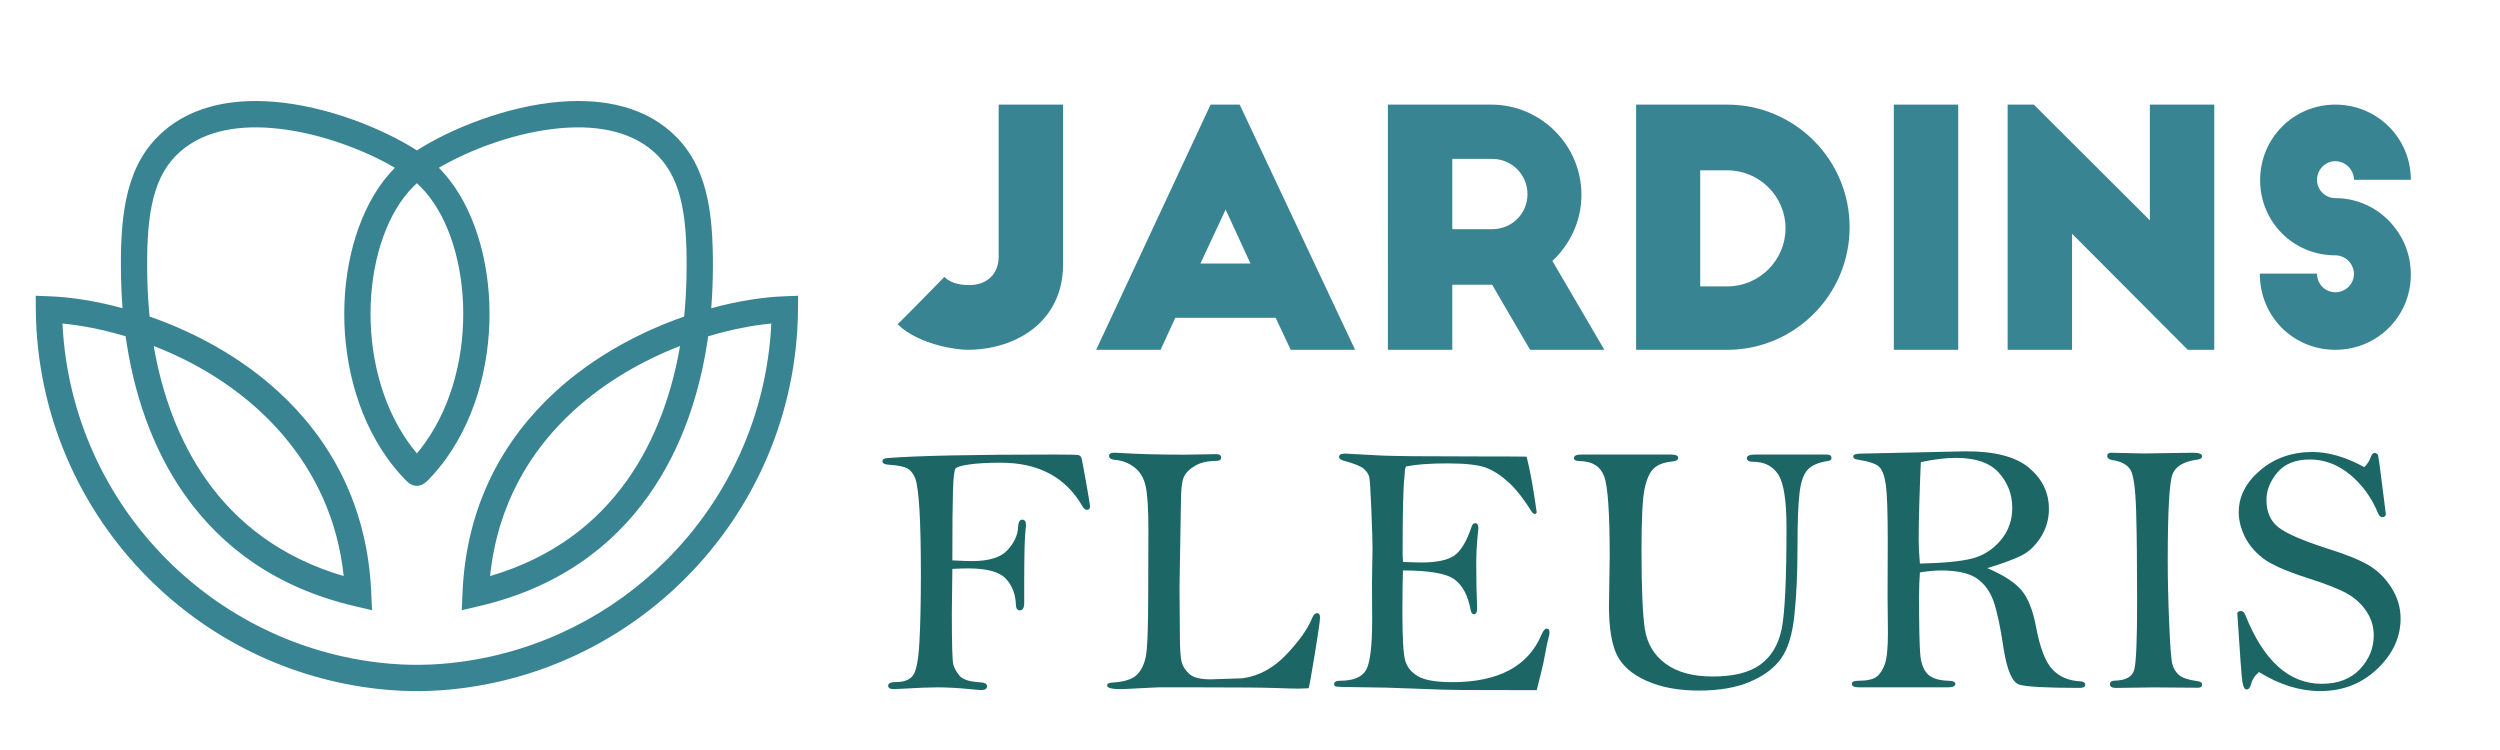
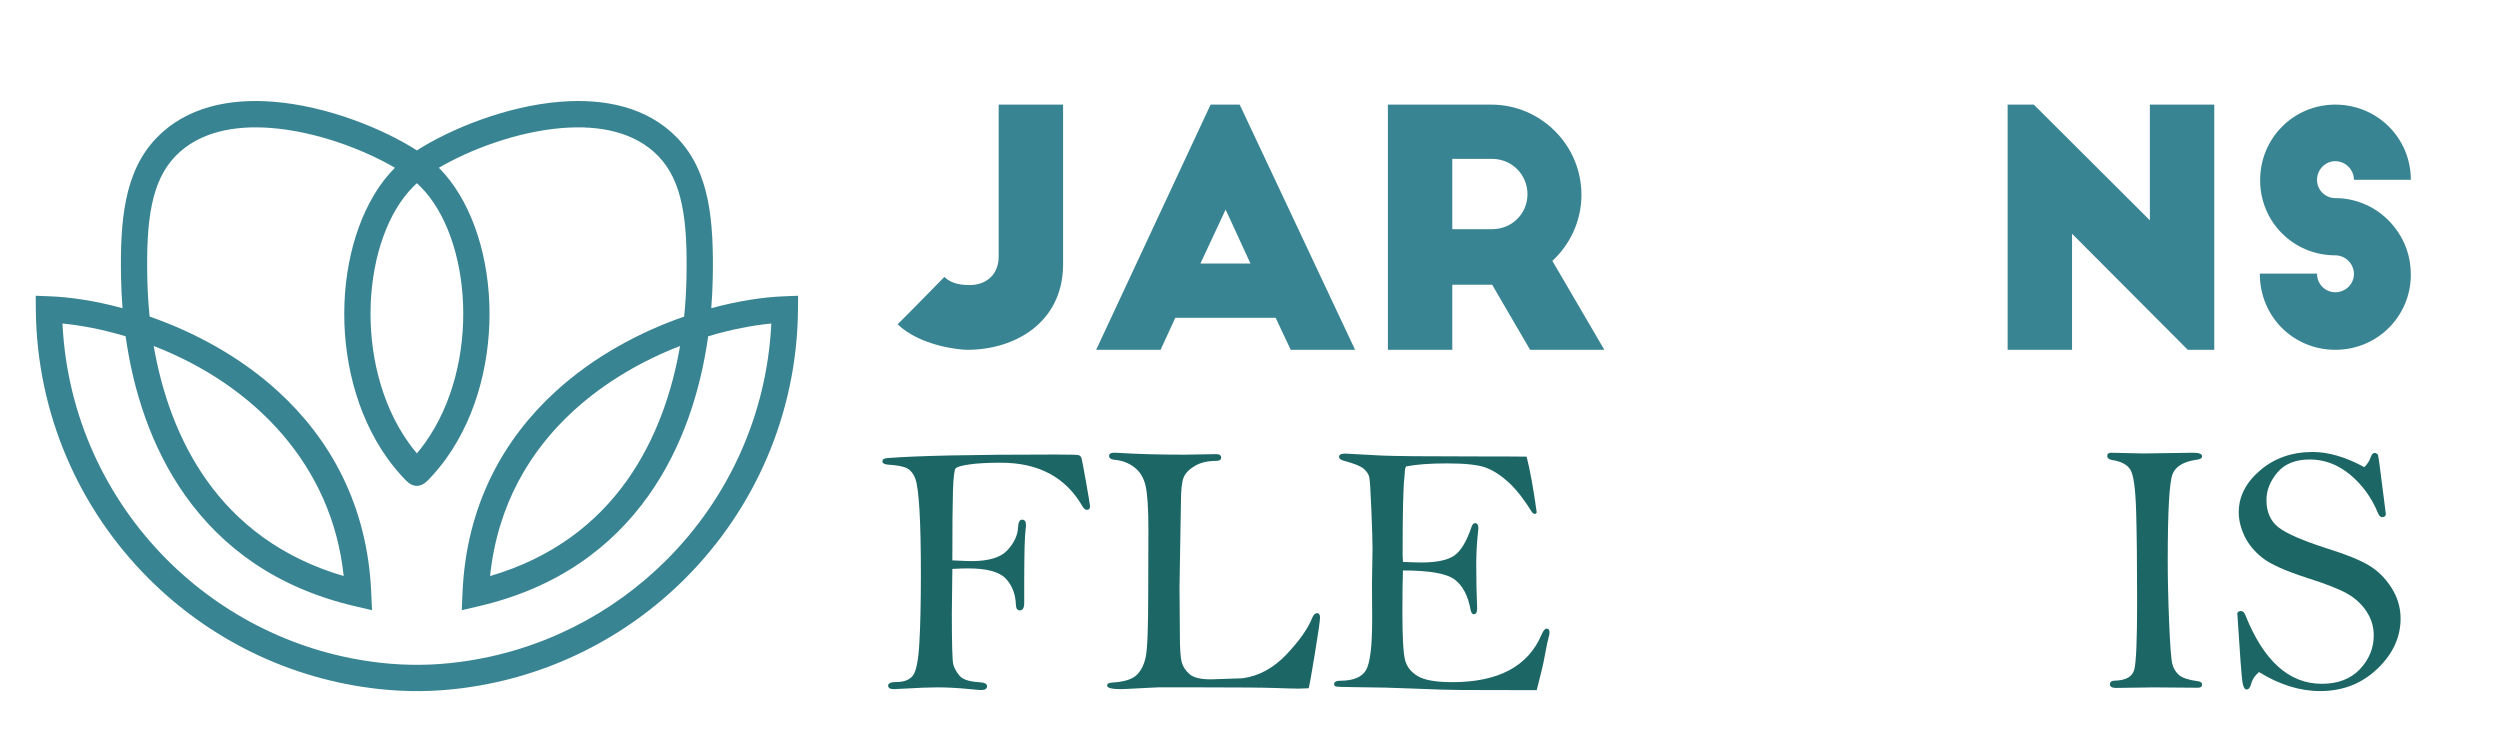
<svg xmlns="http://www.w3.org/2000/svg" version="1.1" baseProfile="tiny" id="Calque_1" x="0px" y="0px" width="200px" height="60px" viewBox="0 0 200 60" xml:space="preserve">
  <path fill="#398492" d="M12.297,27.679c0.639,3.706,1.939,7.507,4.245,10.753c2.4,3.38,5.918,6.176,10.953,7.651  C26.569,37.196,20.323,30.788,12.297,27.679 M54.405,27.679c-2.951,1.141-5.981,2.85-8.567,5.223  c-3.41,3.135-6.034,7.443-6.631,13.182c5.037-1.476,8.552-4.271,10.953-7.651C52.466,35.186,53.766,31.385,54.405,27.679z   M33.352,36.271c0.225-0.271,0.439-0.547,0.644-0.829c2.251-3.149,3.196-7.258,3.049-11.116c-0.147-3.817-1.358-7.355-3.43-9.419  c-0.085-0.091-0.174-0.17-0.263-0.251c-0.089,0.082-0.179,0.161-0.265,0.251c-2.069,2.063-3.282,5.602-3.429,9.419  c-0.148,3.858,0.798,7.967,3.048,11.116C32.911,35.725,33.125,36.004,33.352,36.271z M35.109,13.422  c2.444,2.451,3.871,6.511,4.037,10.83c0.164,4.281-0.901,8.862-3.436,12.412c-0.434,0.604-0.914,1.178-1.432,1.719  c-0.61,0.633-1.221,0.656-1.83,0.026c-0.531-0.547-1.016-1.133-1.458-1.745c-2.533-3.55-3.6-8.13-3.433-12.412  c0.167-4.319,1.591-8.379,4.035-10.83c-2.47-1.448-6.257-2.901-9.913-3.184c-2.932-0.227-5.753,0.308-7.633,2.243  c-0.997,1.028-1.576,2.343-1.899,3.914c-0.345,1.673-0.406,3.634-0.362,5.832c0.021,1.004,0.079,2.042,0.187,3.099  c3.52,1.226,7.218,3.178,10.318,6.025c4.06,3.729,7.105,8.978,7.411,16.075l0.061,1.389L28.416,48.5  c-6.356-1.474-10.696-4.773-13.59-8.85c-2.743-3.859-4.167-8.409-4.776-12.747c-1.814-0.546-3.541-0.876-5.052-1.021  c0.354,7.363,3.479,14,8.358,18.889c4.481,4.49,10.446,7.508,17.097,8.252c2.142,0.238,4.189,0.217,6.331-0.067  c6.437-0.844,12.202-3.813,16.564-8.185c4.879-4.889,8.002-11.526,8.357-18.889c-1.51,0.145-3.239,0.475-5.051,1.021  c-0.609,4.338-2.032,8.888-4.776,12.747c-2.894,4.076-7.233,7.376-13.591,8.85l-1.346,0.314L37,47.426  c0.304-7.098,3.352-12.346,7.411-16.075c3.104-2.848,6.8-4.799,10.319-6.025c0.109-1.057,0.168-2.094,0.188-3.099  c0.042-2.198-0.018-4.158-0.363-5.832c-0.322-1.571-0.9-2.886-1.899-3.914c-1.88-1.936-4.703-2.47-7.633-2.243  C41.366,10.521,37.582,11.975,35.109,13.422z M30.315,55.121c-7.182-0.782-13.617-4.022-18.45-8.868  c-5.5-5.513-8.925-13.101-9-21.49l-0.009-1.103l1.098,0.043c1.679,0.062,3.696,0.366,5.849,0.953  c-0.065-0.816-0.103-1.613-0.118-2.394c-0.046-2.337,0.021-4.437,0.402-6.285c0.403-1.953,1.148-3.617,2.452-4.962  c2.387-2.459,5.801-3.15,9.296-2.879c4.339,0.335,8.849,2.184,11.518,3.896c2.667-1.712,7.179-3.561,11.514-3.896  c3.497-0.271,6.912,0.419,9.297,2.879c1.306,1.345,2.051,3.009,2.454,4.962c0.378,1.849,0.447,3.948,0.403,6.285  c-0.017,0.781-0.053,1.578-0.12,2.394c2.155-0.587,4.171-0.891,5.85-0.953l1.097-0.043l-0.008,1.103  c-0.075,8.389-3.499,15.977-9,21.49c-4.717,4.727-10.959,7.928-17.928,8.809C34.66,55.345,32.561,55.364,30.315,55.121z" />
  <g>
    <path fill="#398492" d="M85.046,21.289c-0.08,4.524-3.846,6.696-7.664,6.696c-0.653,0-3.766-0.313-5.572-2.04   c0.628-0.628,1.884-1.884,3.741-3.793c0.393,0.393,0.994,0.653,2.014,0.653c1.334,0,2.328-0.836,2.328-2.274V8.369h5.154V21.289z" />
    <path fill="#398492" d="M87.693,27.985l9.154-19.616h2.328l9.232,19.616h-5.151l-1.204-2.563h-8.029l-1.177,2.563H87.693z    M96.036,21.08h4l-1.986-4.315L96.036,21.08z" />
    <path fill="#398492" d="M122.408,27.985l-3.035-5.205h-3.189v5.205h-5.152V8.369h8.264c3.977,0,7.219,3.243,7.219,7.218   c0,2.094-0.915,3.976-2.326,5.284l4.158,7.114H122.408z M116.184,18.334h3.189c1.569,0,2.825-1.229,2.825-2.799   c0-1.569-1.256-2.824-2.825-2.824h-3.189V18.334z" />
-     <path fill="#398492" d="M130.889,8.369h7.271c5.414,0,9.809,4.394,9.809,9.808s-4.395,9.809-9.809,9.809h-7.271V8.369z    M136.016,22.911h2.17c2.564,0,4.656-2.092,4.656-4.655c0-2.539-2.092-4.63-4.656-4.63h-2.17V22.911z" />
-     <path fill="#398492" d="M151.506,8.369h5.152v19.616h-5.152V8.369z" />
    <path fill="#398492" d="M175.023,27.985l-9.259-9.285v9.285h-5.153V8.369h2.093l9.285,9.258V8.369h5.152v19.616H175.023z" />
    <path fill="#398492" d="M188.316,14.384c0-0.81-0.68-1.49-1.49-1.49s-1.465,0.681-1.465,1.49c0,0.812,0.654,1.465,1.465,1.465   c1.909,0,3.636,0.915,4.734,2.327c0.836,1.046,1.307,2.354,1.307,3.793c0,3.348-2.693,6.016-6.041,6.016s-6.042-2.643-6.042-6.095   h4.577c0,0.838,0.654,1.491,1.465,1.491s1.49-0.653,1.49-1.464c0-0.811-0.68-1.491-1.49-1.491c-3.348,0-6.016-2.667-6.016-6.015   c0-3.348,2.668-6.042,6.016-6.042s6.041,2.667,6.041,6.015H188.316z" />
  </g>
  <g>
    <path fill="#1C6765" d="M76.189,45.513l-0.042,3.514c0,2.458,0.039,3.831,0.114,4.119c0.075,0.291,0.239,0.59,0.49,0.897   c0.252,0.31,0.776,0.487,1.574,0.533c0.426,0.02,0.639,0.124,0.639,0.314c0,0.208-0.151,0.313-0.455,0.313   c-0.113,0-0.412-0.024-0.896-0.072c-0.986-0.096-1.861-0.143-2.619-0.143c-0.646,0-1.542,0.036-2.689,0.104l-0.798,0.038   c-0.304,0-0.456-0.096-0.456-0.285s0.223-0.285,0.669-0.285c0.606,0,1.044-0.17,1.309-0.512c0.266-0.342,0.439-1.212,0.52-2.61   c0.081-1.4,0.121-3.248,0.121-5.544c0-2.163-0.039-3.869-0.114-5.116c-0.077-1.248-0.183-2.064-0.32-2.455   c-0.139-0.389-0.344-0.665-0.62-0.832c-0.274-0.165-0.796-0.273-1.565-0.319c-0.304-0.02-0.456-0.111-0.456-0.277   c0-0.148,0.133-0.231,0.399-0.25c2.372-0.189,6.854-0.283,13.448-0.283c1.13,0,1.744,0.016,1.844,0.049   c0.099,0.032,0.171,0.094,0.213,0.185c0.043,0.09,0.171,0.747,0.385,1.971c0.212,1.224,0.32,1.864,0.32,1.921   c0,0.199-0.085,0.299-0.254,0.299c-0.124,0-0.241-0.095-0.354-0.284c-1.339-2.324-3.512-3.487-6.521-3.487   c-1.035,0-1.873,0.046-2.513,0.136c-0.641,0.091-1.014,0.199-1.118,0.327c-0.104,0.129-0.173,0.725-0.207,1.787   c-0.034,1.062-0.05,2.917-0.05,5.563c0.75,0.039,1.268,0.058,1.553,0.058c1.367,0,2.319-0.291,2.856-0.876   c0.536-0.583,0.819-1.188,0.847-1.814c0.019-0.417,0.128-0.626,0.325-0.626c0.208,0,0.311,0.142,0.311,0.427   c0,0.096-0.01,0.214-0.03,0.357c-0.074,0.549-0.112,1.958-0.112,4.226v1.65c0,0.399-0.117,0.598-0.353,0.598   c-0.199,0-0.302-0.147-0.312-0.44c-0.028-0.854-0.298-1.555-0.81-2.101c-0.511-0.544-1.519-0.817-3.025-0.817   C77.193,45.469,76.777,45.482,76.189,45.513z" />
    <path fill="#1C6765" d="M104.694,55.061c-0.465,0.02-0.731,0.028-0.798,0.028c-0.351,0-0.986-0.016-1.907-0.049   c-0.922-0.034-2.836-0.051-5.742-0.051H92.63c-0.133,0-0.617,0.024-1.452,0.071c-0.836,0.048-1.345,0.071-1.525,0.071   c-0.722,0-1.083-0.096-1.083-0.285c0-0.151,0.143-0.232,0.426-0.242c0.921-0.056,1.561-0.253,1.921-0.589   c0.36-0.338,0.607-0.822,0.741-1.454s0.199-2.338,0.199-5.119l0.015-5.101c0-1.651-0.074-2.805-0.222-3.461   c-0.147-0.654-0.451-1.154-0.91-1.502c-0.46-0.347-0.981-0.544-1.559-0.592c-0.304-0.029-0.456-0.132-0.456-0.307   s0.139-0.262,0.413-0.262c0.067,0,0.19,0.004,0.37,0.014c1.509,0.096,3.274,0.142,5.295,0.142l2.504-0.043   c0.256,0,0.384,0.096,0.384,0.285c0,0.171-0.138,0.257-0.413,0.257c-0.674,0-1.235,0.132-1.687,0.398   c-0.451,0.267-0.75,0.571-0.896,0.918c-0.148,0.347-0.221,1.022-0.221,2.027l-0.113,6.732l0.028,3.756   c0,1.168,0.049,1.928,0.149,2.278c0.099,0.351,0.306,0.666,0.619,0.945c0.313,0.281,0.882,0.421,1.709,0.421   c0.065,0,0.915-0.028,2.548-0.086c1.3-0.18,2.466-0.815,3.502-1.906c1.033-1.092,1.722-2.067,2.063-2.934   c0.105-0.245,0.231-0.369,0.382-0.369c0.16,0,0.24,0.115,0.24,0.342c0,0.266-0.136,1.217-0.405,2.854   C104.929,53.887,104.76,54.824,104.694,55.061z" />
    <path fill="#1C6765" d="M122.128,36.532c0.275,1.063,0.546,2.552,0.811,4.468c-0.046,0.077-0.096,0.114-0.151,0.114   c-0.064,0-0.136-0.037-0.211-0.114c-0.654-1.053-1.281-1.854-1.88-2.405c-0.598-0.55-1.199-0.941-1.801-1.174   c-0.604-0.232-1.641-0.349-3.112-0.349c-1.386,0-2.482,0.081-3.29,0.241c-0.076,0.095-0.113,0.271-0.113,0.525   c0,0.067-0.01,0.186-0.028,0.354c-0.096,0.76-0.143,2.814-0.143,6.166c0,0.144,0.009,0.343,0.027,0.597   c0.723,0.029,1.216,0.043,1.482,0.043c1.196,0,2.063-0.179,2.6-0.535c0.535-0.358,1.004-1.128,1.403-2.309   c0.064-0.2,0.16-0.301,0.282-0.301c0.179,0,0.267,0.138,0.267,0.413l-0.056,0.57c-0.076,0.752-0.114,1.526-0.114,2.325   c0,1.291,0.024,2.456,0.071,3.493c0,0.324-0.087,0.485-0.261,0.485c-0.13,0-0.215-0.115-0.262-0.343   c-0.199-1.119-0.62-1.927-1.257-2.419c-0.637-0.494-2.023-0.74-4.156-0.74c-0.027,0.692-0.043,1.813-0.043,3.358   c0,2.002,0.071,3.272,0.215,3.815c0.142,0.54,0.483,0.969,1.025,1.286c0.54,0.319,1.457,0.477,2.749,0.477   c3.692,0,6.075-1.271,7.147-3.813c0.132-0.313,0.268-0.47,0.407-0.47c0.151,0,0.227,0.105,0.227,0.313   c0,0.115-0.024,0.237-0.071,0.369c-0.057,0.181-0.194,0.854-0.413,2.021c-0.047,0.248-0.227,0.986-0.541,2.22l-5.963-0.013   c-0.854,0-2.107-0.037-3.765-0.108c-1.654-0.07-3.121-0.108-4.396-0.113c-1.277-0.005-1.942-0.03-2.001-0.078   c-0.057-0.048-0.085-0.101-0.085-0.156c0-0.189,0.156-0.285,0.47-0.285c1.053,0,1.745-0.28,2.078-0.839   c0.332-0.56,0.498-1.92,0.498-4.081l-0.015-2.915l0.043-2.73c0-0.55-0.031-1.591-0.093-3.12c-0.063-1.532-0.119-2.406-0.172-2.625   c-0.051-0.218-0.198-0.434-0.44-0.647c-0.241-0.211-0.775-0.428-1.602-0.646c-0.245-0.064-0.369-0.17-0.369-0.313   c0-0.172,0.167-0.256,0.499-0.256l2.902,0.156c1.025,0.047,3.544,0.071,7.557,0.071C120.724,36.518,122.07,36.522,122.128,36.532z" />
-     <path fill="#1C6765" d="M126.512,36.362h7.13c0.408,0,0.612,0.084,0.612,0.254c0,0.171-0.153,0.271-0.456,0.3   c-0.673,0.067-1.172,0.251-1.494,0.555c-0.323,0.304-0.567,0.84-0.732,1.608c-0.167,0.769-0.251,2.414-0.251,4.938   c0,3.026,0.09,5.124,0.265,6.29c0.176,1.167,0.726,2.094,1.65,2.782c0.926,0.688,2.185,1.03,3.779,1.03   c1.669,0,2.94-0.316,3.813-0.952s1.44-1.58,1.701-2.832c0.26-1.253,0.391-3.97,0.391-8.154c0-2.154-0.224-3.565-0.669-4.233   c-0.446-0.669-1.104-1.003-1.979-1.003c-0.351,0-0.525-0.102-0.525-0.3c0-0.189,0.232-0.283,0.696-0.283h5.692   c0.257,0,0.385,0.094,0.385,0.283c0,0.132-0.104,0.213-0.313,0.241c-0.721,0.105-1.249,0.332-1.586,0.684   c-0.337,0.351-0.558,0.986-0.662,1.907s-0.157,2.272-0.157,4.056c0,2.23-0.082,4.122-0.248,5.68   c-0.165,1.555-0.524,2.715-1.075,3.479c-0.55,0.763-1.378,1.379-2.483,1.85c-1.104,0.469-2.464,0.704-4.076,0.704   c-1.65,0-3.057-0.264-4.221-0.791c-1.163-0.526-1.949-1.224-2.362-2.094c-0.412-0.868-0.62-2.166-0.62-3.895l0.059-3.945   c0-3.504-0.148-5.646-0.449-6.431c-0.299-0.782-0.94-1.185-1.928-1.204c-0.322,0-0.483-0.077-0.483-0.235   C125.914,36.459,126.112,36.362,126.512,36.362z" />
-     <path fill="#1C6765" d="M158.988,45.448c1.317,0.569,2.233,1.166,2.748,1.791c0.516,0.622,0.896,1.583,1.141,2.883   c0.319,1.708,0.762,2.856,1.329,3.443c0.567,0.589,1.31,0.902,2.227,0.94c0.256,0.019,0.384,0.111,0.384,0.277   s-0.148,0.249-0.442,0.249c-2.656,0-4.267-0.087-4.831-0.263s-0.984-1.146-1.261-2.911c-0.254-1.717-0.523-2.972-0.803-3.764   c-0.28-0.792-0.727-1.399-1.338-1.821c-0.612-0.422-1.567-0.634-2.868-0.634c-0.493,0-1.053,0.053-1.68,0.156   c-0.047,0.597-0.07,1.217-0.07,1.861c0,2.435,0.033,4.009,0.099,4.725c0.067,0.715,0.27,1.236,0.605,1.563   c0.338,0.327,0.898,0.499,1.688,0.519c0.341,0.011,0.512,0.093,0.512,0.248c0,0.186-0.21,0.278-0.627,0.278h-7.045   c-0.407,0-0.611-0.093-0.611-0.278c0-0.165,0.161-0.248,0.484-0.248c0.72,0,1.222-0.109,1.501-0.327   c0.28-0.217,0.5-0.557,0.662-1.017c0.161-0.46,0.242-1.291,0.242-2.495l-0.028-2.902l0.013-4.421c0-2.256-0.05-3.75-0.148-4.48   c-0.1-0.729-0.277-1.22-0.534-1.471c-0.256-0.252-0.849-0.447-1.778-0.59c-0.199-0.028-0.3-0.109-0.3-0.242   c0-0.152,0.199-0.228,0.6-0.228l8.424-0.185c2.325,0,4.011,0.443,5.06,1.336c1.048,0.892,1.571,1.981,1.571,3.271   c0,0.814-0.21,1.56-0.633,2.231c-0.422,0.674-0.922,1.162-1.501,1.467C161.198,44.712,160.271,45.059,158.988,45.448z    M153.594,45.085c1.822-0.038,3.188-0.165,4.1-0.386c0.91-0.217,1.687-0.695,2.326-1.437c0.641-0.739,0.961-1.617,0.961-2.632   c0-1.072-0.355-2.007-1.067-2.804c-0.712-0.798-1.85-1.195-3.415-1.195c-0.854,0-1.799,0.113-2.833,0.342   c-0.112,2.607-0.171,4.687-0.171,6.233C153.494,43.737,153.528,44.364,153.594,45.085z" />
    <path fill="#1C6765" d="M168.879,36.219l2.596,0.057l3.977-0.057c0.477,0,0.714,0.095,0.714,0.284c0,0.143-0.128,0.232-0.384,0.27   c-1.053,0.134-1.711,0.514-1.971,1.139c-0.261,0.627-0.392,2.942-0.392,6.946c0,1.471,0.038,3.126,0.114,4.967   c0.075,1.84,0.16,2.94,0.255,3.301c0.095,0.362,0.276,0.654,0.541,0.883c0.267,0.228,0.76,0.389,1.48,0.484   c0.237,0.028,0.355,0.118,0.355,0.271c0,0.171-0.109,0.255-0.327,0.255l-3.536-0.028l-3.01,0.043c-0.333,0-0.498-0.095-0.498-0.284   c0-0.199,0.133-0.299,0.398-0.299c0.881-0.02,1.398-0.313,1.551-0.883s0.227-2.386,0.227-5.449c0-2.962-0.024-5.356-0.077-7.188   c-0.053-1.831-0.206-2.95-0.463-3.358c-0.257-0.407-0.739-0.664-1.451-0.769c-0.266-0.047-0.398-0.156-0.398-0.327   S168.68,36.219,168.879,36.219z" />
    <path fill="#1C6765" d="M189.145,37.371c0.255-0.256,0.426-0.521,0.512-0.798c0.076-0.227,0.186-0.341,0.327-0.341   c0.076,0,0.161,0.049,0.256,0.142c0.066,0.343,0.162,1.031,0.285,2.064l0.343,2.676c0,0.17-0.105,0.256-0.313,0.256   c-0.115,0-0.214-0.094-0.3-0.284c-0.503-1.244-1.247-2.277-2.233-3.103c-0.987-0.816-2.064-1.224-3.231-1.224   c-1.148,0-2.014,0.347-2.598,1.039c-0.583,0.692-0.875,1.428-0.875,2.204c0,0.95,0.319,1.677,0.954,2.179   c0.636,0.503,1.945,1.071,3.928,1.707c1.46,0.456,2.555,0.897,3.281,1.323c0.725,0.428,1.335,1.024,1.827,1.794   c0.494,0.769,0.74,1.593,0.74,2.477c0,1.499-0.621,2.841-1.863,4.026c-1.244,1.187-2.768,1.779-4.568,1.779   c-1.623,0-3.256-0.507-4.896-1.522c-0.323,0.266-0.533,0.578-0.627,0.939c-0.076,0.303-0.198,0.456-0.369,0.456   c-0.152,0-0.261-0.196-0.328-0.585c-0.066-0.389-0.204-2.229-0.413-5.521c0.038-0.113,0.138-0.171,0.3-0.171   c0.142,0,0.255,0.105,0.342,0.314c1.46,3.671,3.501,5.507,6.118,5.507c1.3,0,2.318-0.392,3.054-1.174   c0.734-0.783,1.103-1.683,1.103-2.697c0-0.702-0.198-1.348-0.591-1.935c-0.394-0.589-0.915-1.063-1.565-1.425   c-0.649-0.36-1.677-0.764-3.08-1.209c-1.804-0.578-3.03-1.126-3.68-1.644c-0.65-0.518-1.126-1.102-1.431-1.75   c-0.303-0.649-0.455-1.279-0.455-1.886c0-1.262,0.571-2.382,1.716-3.358c1.143-0.978,2.543-1.467,4.204-1.467   c0.627,0,1.283,0.1,1.971,0.3C187.676,36.66,188.395,36.964,189.145,37.371z" />
  </g>
</svg>